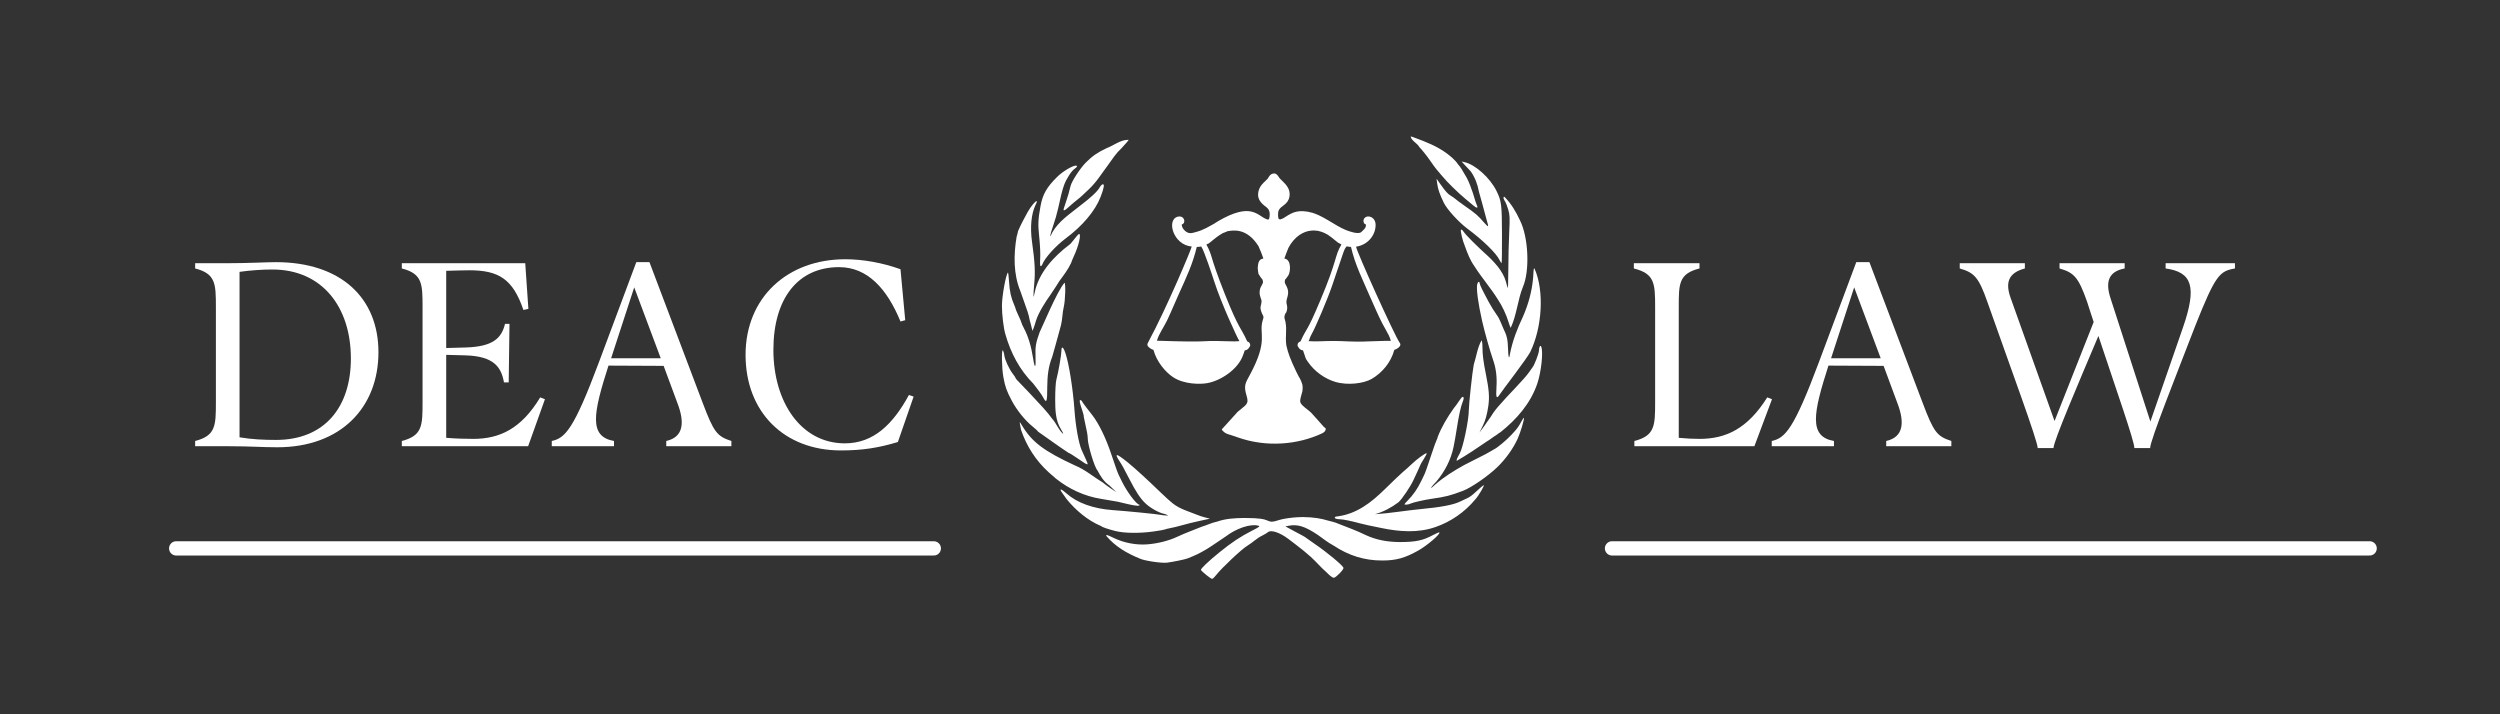
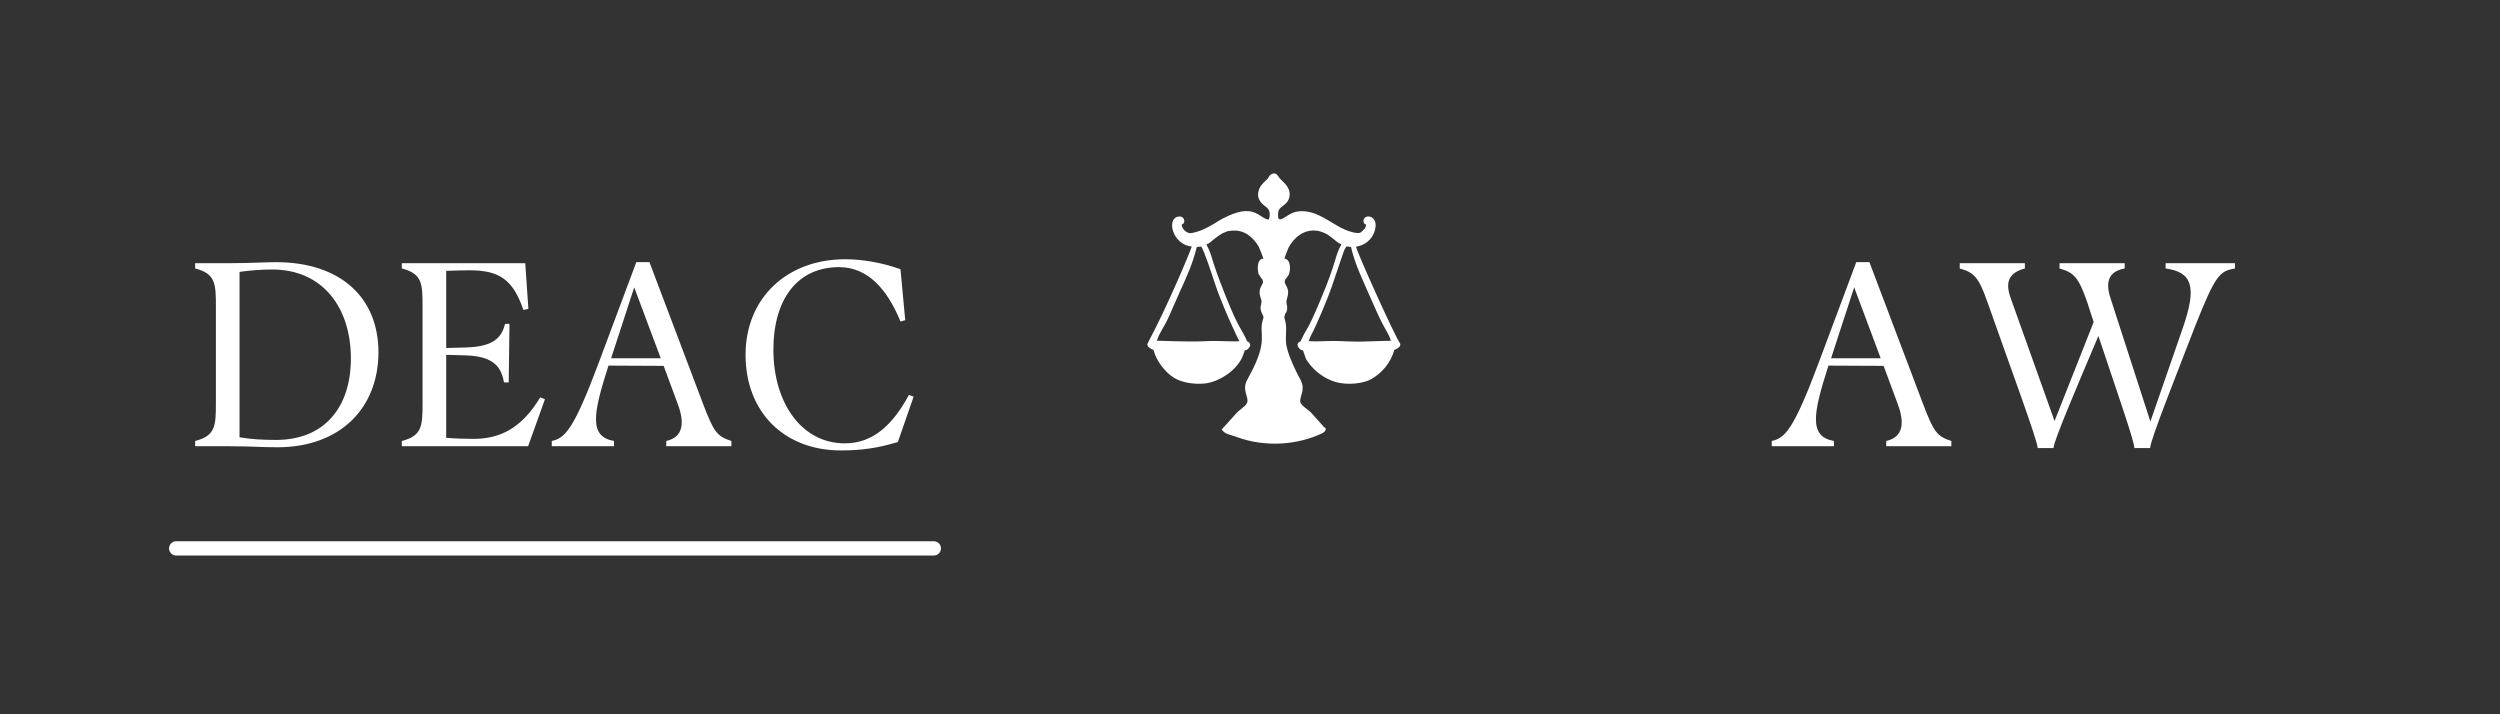
<svg xmlns="http://www.w3.org/2000/svg" width="700" viewBox="0 0 525 150" height="200" preserveAspectRatio="xMidYMid meet">
  <rect x="0" y="0" width="525" height="150" fill="#333333" stroke="none" />
  <defs>
    <g />
    <clipPath id="420883bcd1">
      <path d="M 210.293 28.602 L 324 28.602 L 324 121.602 L 210.293 121.602 Z M 210.293 28.602 " clip-rule="nonzero" />
    </clipPath>
    <clipPath id="476c0eed6f">
      <path d="M 240.855 36.262 L 294.105 36.262 L 294.105 94 L 240.855 94 Z M 240.855 36.262 " clip-rule="nonzero" />
    </clipPath>
  </defs>
  <g clip-path="url(#420883bcd1)">
-     <path fill="#ffffff" d="M 296.273 28.664 C 296.254 28.664 296.246 28.664 296.238 28.672 C 296.387 29.566 297.645 30.07 298.062 30.883 C 298.652 31.496 299.637 32.727 300.25 33.621 C 300.863 34.52 301.508 35.402 301.684 35.586 C 301.859 35.766 302.371 36.375 302.82 36.93 C 303.789 38.129 306.145 40.441 307.715 41.742 C 308.328 42.25 309.07 42.871 309.363 43.125 C 310.145 43.797 310.48 43.754 310.113 43.023 C 310.016 42.828 309.777 42.109 309.582 41.434 C 309.387 40.754 309.156 40.059 309.07 39.887 C 308.664 38.68 308.227 37.57 307.516 36.496 C 307.141 35.785 306.719 35.09 306.199 34.527 C 305.578 33.562 304.598 32.805 303.742 32.148 C 301.695 30.672 299.457 29.793 297.117 28.934 C 296.734 28.77 296.383 28.66 296.273 28.664 Z M 236.715 29.371 C 235.215 29.426 233.789 30.602 232.41 31.102 C 230.461 32.027 229.379 32.773 228.023 34.137 C 226.852 35.309 225.008 38.145 224.816 39.074 C 224.66 39.832 224.105 41.742 223.801 42.562 C 223.652 42.957 223.477 43.488 223.406 43.742 C 223.219 44.41 223.52 44.312 224.543 43.371 C 225.039 42.91 225.773 42.293 226.168 41.992 C 226.562 41.688 227.074 41.258 227.305 41.027 C 227.539 40.801 228.184 40.184 228.746 39.664 C 229.305 39.141 230.176 38.141 230.676 37.438 C 231.18 36.734 232.121 35.43 232.77 34.539 C 233.617 33.363 234.398 32.152 235.48 31.164 C 236.324 30.266 237.016 29.461 237.016 29.375 C 236.914 29.371 236.816 29.367 236.715 29.371 Z M 306.941 33.918 L 307.836 34.902 C 308.332 35.449 308.797 35.938 308.867 35.996 C 309.77 37.305 310.309 38.742 310.586 40.305 C 310.75 40.812 311.031 41.828 311.219 42.562 C 311.406 43.293 311.727 44.496 311.938 45.23 C 312.559 47.418 312.574 47.488 312.434 47.488 C 312.363 47.488 312.012 47.152 311.656 46.742 C 310.324 45.207 309.965 44.891 307.531 43.191 C 306.742 42.641 305.926 42.039 305.719 41.848 C 305.512 41.66 305.051 41.332 304.695 41.117 C 304.016 40.715 303.609 40.262 302.398 38.559 L 301.672 37.535 L 301.812 38.559 C 301.977 39.762 302.309 40.727 303.188 42.562 C 303.84 43.926 306.348 46.684 308.145 48.012 C 311.348 50.383 314.234 53.195 314.891 54.586 C 315.082 54.988 315.285 55.273 315.34 55.219 C 315.395 55.168 315.426 52.461 315.418 49.207 C 315.398 42.949 315.301 42.191 314.266 40.098 C 312.898 37.336 309.805 34.555 307.543 34.051 Z M 225.91 34.777 C 225.203 34.809 223.207 35.957 222.027 37.125 C 219.793 39.336 218.965 40.789 218.504 43.305 C 217.988 46.113 217.953 47.105 218.254 49.949 C 218.418 51.473 218.5 53.434 218.441 54.309 C 218.375 55.32 218.41 55.898 218.543 55.898 C 218.656 55.898 218.809 55.738 218.883 55.543 C 219.367 54.211 221.668 51.652 223.801 50.066 C 227.355 47.418 230.004 44.266 231.129 41.332 C 231.844 39.477 231.984 38.617 231.57 38.699 C 231.398 38.738 231.102 39.043 230.914 39.379 C 230.441 40.227 229.082 41.492 226.781 43.234 C 224.656 44.957 222.309 46.43 220.93 48.902 C 220.332 50.34 220.477 49.352 221.141 47.48 C 221.516 46.414 221.984 44.797 222.176 43.895 C 222.711 41.383 223.09 39.883 223.453 38.867 C 223.91 37.598 225.012 35.883 225.645 35.469 C 225.93 35.281 226.168 35.043 226.168 34.941 C 226.168 34.816 226.074 34.77 225.91 34.777 Z M 315.871 41.328 C 315.617 41.375 315.711 41.758 316.145 42.457 C 316.285 42.684 316.559 43.426 316.754 44.102 C 317.059 45.168 317.082 45.785 316.934 48.82 C 316.836 50.742 316.754 54.281 316.746 56.695 C 316.742 59.43 316.68 60.82 316.574 60.391 C 316.125 58.535 315.879 57.953 315.02 56.645 C 314.508 55.867 313.355 54.574 312.461 53.77 C 310.098 51.648 307.777 49.32 307.352 48.648 C 307.145 48.32 306.902 48.141 306.809 48.238 C 306.629 48.418 307.148 50.594 307.633 51.691 C 308.18 53.227 308.727 54.66 309.68 55.984 C 311.199 58.387 313.109 60.527 314.59 62.949 C 315.445 64.215 316.301 66.035 316.762 67.547 C 316.973 68.25 317.199 68.828 317.258 68.828 C 318.496 66.191 318.746 62.863 319.793 60.312 C 321.297 56.871 320.988 49.816 319.184 46.254 C 318.363 44.465 317.336 42.746 315.93 41.328 C 315.91 41.328 315.887 41.328 315.871 41.328 Z M 217.648 42.234 C 217.375 42.297 216.516 43.289 215.801 44.543 C 215.082 45.848 214.363 47.184 213.785 48.543 C 213.746 48.809 213.613 49.348 213.484 49.742 C 212.859 53.52 212.797 57.555 214.277 61.133 C 214.504 61.809 214.977 63.148 215.324 64.109 C 215.676 65.066 216.008 66.082 216.055 66.367 C 216.137 66.844 216.359 67.77 216.453 68.008 C 216.473 68.062 216.562 68.426 216.648 68.805 L 216.809 69.488 L 217.055 68.906 C 217.184 68.582 217.41 67.875 217.559 67.34 C 218.059 65.695 219.582 63.297 220.559 61.961 C 221.449 60.641 222.297 59.336 222.445 59.062 C 223.352 57.82 224.293 56.609 224.941 55.207 C 224.941 55.109 225.207 54.461 225.527 53.77 C 226.527 51.633 227.105 49.129 226.602 49.129 C 226.504 49.129 226.039 49.637 225.574 50.258 C 225.105 50.879 224.652 51.387 224.57 51.387 C 221.254 53.891 218.09 57.32 217.266 61.512 C 216.996 63.117 216.957 62.043 217.188 59.594 C 217.426 57.062 217.32 55.02 216.727 50.816 C 216.289 47.719 216.566 44.844 217.48 43.004 C 217.77 42.426 217.789 42.203 217.648 42.234 Z M 322.18 56.348 C 322.078 56.352 322.023 56.895 321.953 58.363 C 321.703 61.219 320.957 63.891 319.816 66.508 C 318.629 69 317.617 71.598 317.098 74.316 C 316.914 75.609 316.738 75.129 316.684 73.172 C 316.633 71.285 316.434 70.438 315.699 68.969 C 315.246 68 314.957 66.973 314.297 66.098 C 313.094 64.434 312.16 62.531 311.223 60.723 C 310.945 60.16 310.715 59.582 310.711 59.441 C 310.699 58.992 310.344 59.164 310.219 59.676 C 309.992 60.582 310.395 63.652 311.242 67.391 C 311.75 69.645 312.891 73.699 313.555 75.602 C 314.168 77.348 314.395 79.191 314.258 81.297 C 314.113 83.547 314.27 83.891 314.945 82.836 C 315.141 82.523 316.566 80.602 318.105 78.559 C 319.641 76.516 321.098 74.438 321.34 73.941 C 323.883 68.742 324.301 61.059 322.293 56.516 C 322.246 56.41 322.211 56.348 322.18 56.348 Z M 211.66 57.242 C 211.223 57.684 210.41 62.195 210.406 64.199 C 210.406 66.141 210.758 68.988 211.148 70.254 C 212.277 74.148 214.086 77.629 216.996 80.57 C 217.863 81.645 218.77 82.898 219.012 83.367 C 219.781 84.844 219.926 84.504 219.926 81.191 C 219.945 79.027 220.137 77.008 220.949 74.984 L 221.562 72.828 C 221.723 72.266 222.004 71.25 222.184 70.574 C 222.363 69.895 222.641 68.871 222.805 68.297 C 223.129 67.016 223.086 65.699 223.398 64.418 C 223.719 63.09 223.824 59.387 223.539 59.387 C 222.004 61.094 218.664 69.164 218.332 69.75 C 217.52 71.98 217.379 72.801 217.465 74.953 C 217.559 77.312 217.312 77.535 216.977 75.395 C 216.551 72.684 215.945 70.672 215.027 68.938 C 214.738 68.395 214.504 67.867 214.504 67.77 C 214.504 67.676 214.227 67.012 213.887 66.297 C 213.551 65.578 213.273 64.926 213.273 64.84 C 213.273 64.754 213.145 64.395 212.984 64.039 C 212.328 62.559 212.027 61.223 211.906 59.234 C 211.836 58.078 211.727 57.176 211.66 57.242 Z M 311.113 71.496 C 310.254 73 310.02 74.949 309.488 76.582 C 309.191 78.082 308.453 84.891 308.453 86.117 C 308.453 88.207 307.25 93.961 306.559 95.199 C 305.957 96.273 305.82 96.617 305.918 96.777 C 308.117 95.504 310.27 94.062 312.34 92.633 C 312.984 92.273 313.535 91.762 314.184 91.402 C 314.609 91.062 315.008 90.785 315.066 90.785 C 318.488 88.07 321.422 84.723 322.844 80.523 C 323.668 78.039 324.102 73.965 323.668 72.828 C 323.492 72.367 323.191 72.832 323.188 73.574 C 323.184 74.223 322.168 76.832 321.758 77.242 C 321.699 77.297 321.379 77.754 321.039 78.254 C 320.703 78.758 319.402 80.234 318.148 81.539 C 316.895 82.844 315.523 84.328 315.105 84.836 C 314.34 85.664 313.676 86.496 313.094 87.469 C 312.609 88.109 311.828 89.301 311.738 89.414 C 311.078 90.27 310.723 90.805 310.684 90.832 C 310.699 90.773 310.934 90.332 311.398 89.387 C 311.918 88.34 312.289 87.074 312.551 85.227 C 312.816 83.383 312.695 81.852 312.035 78.574 C 311.512 75.992 311.316 74.445 311.316 72.957 C 311.316 72.117 311.23 71.496 311.113 71.496 Z M 223.094 72.984 C 222.969 72.973 222.895 73.199 222.895 73.684 C 222.891 74.539 222.25 78.223 221.844 79.703 C 221.695 80.254 221.59 81.957 221.59 83.91 C 221.602 86.062 221.629 88.297 222.824 90.176 C 223.121 90.629 223.312 91.051 223.25 91.113 C 222.262 90.234 221.855 88.918 220.961 87.945 C 220.629 87.457 219.801 86.441 219.121 85.688 C 217.672 84.09 214.406 80.625 213.734 79.973 C 213.48 79.727 213.273 79.457 213.273 79.383 C 213.273 79.309 213.012 78.918 212.691 78.504 C 211.926 77.523 210.992 75.492 210.914 74.652 C 210.879 74.285 210.75 73.816 210.633 73.613 C 210.293 73.031 210.352 77.246 210.707 79.191 C 211.082 81.242 211.383 82.086 212.492 84.18 C 213.535 86.148 215.293 88.324 216.855 89.574 C 217.473 90.066 217.98 90.547 217.98 90.633 C 220.113 92.121 222.266 93.703 224.398 95.102 C 224.527 95.105 225.418 95.652 226.375 96.312 C 228.699 97.922 228.715 97.918 227.934 96.242 C 227.664 95.668 227.305 94.875 227.133 94.48 C 226.527 93.07 225.875 89.453 225.652 86.27 C 225.328 81.68 224.5 76.438 223.746 74.176 C 223.488 73.406 223.25 72.996 223.094 72.984 Z M 307.223 83.34 C 307.203 83.336 307.18 83.34 307.152 83.348 C 306.996 83.387 306.762 83.648 306.438 84.156 C 306.086 84.699 305.57 85.41 305.285 85.738 C 303.953 87.617 302.727 89.648 301.902 91.805 C 301.902 91.926 301.809 92.188 301.699 92.383 C 301.586 92.578 301.129 93.844 300.68 95.199 C 299.703 98.156 299.305 99.293 299.062 99.77 C 298.965 99.965 298.684 100.539 298.441 101.047 C 297.684 102.629 296.746 103.98 295.613 105.113 C 295.242 105.484 294.941 105.832 294.941 105.883 C 294.941 106.051 295.777 105.98 296.152 105.777 C 296.598 105.539 299.141 104.957 300.676 104.742 C 303.555 104.336 304.613 104.066 307.23 103.066 C 309.016 102.387 312.523 99.957 314.492 98.047 C 316.191 96.387 317.727 94.25 318.672 92.215 C 319.27 90.938 320.18 87.906 320.016 87.746 C 319.977 87.703 319.754 88.023 319.52 88.457 C 318.844 89.707 318.652 89.965 317.457 91.254 C 316.395 92.402 314.449 94.035 313.773 94.344 C 313.605 94.422 313.191 94.66 312.852 94.879 C 312.516 95.094 311.547 95.605 310.703 96.02 C 309.859 96.43 309.031 96.848 308.863 96.949 C 308.691 97.047 308.062 97.371 307.461 97.668 C 305.32 98.859 303.223 100.152 301.379 101.766 C 300.973 102.16 300.586 102.484 300.52 102.484 C 300.41 102.484 301.086 101.656 301.609 101.156 C 303.391 99.035 304.68 96.594 305.246 93.863 C 305.426 93.016 305.719 91.355 305.898 90.172 C 306.352 87.238 306.781 85.293 307.172 84.367 C 307.395 83.836 307.43 83.523 307.289 83.379 C 307.27 83.359 307.246 83.344 307.223 83.34 Z M 226.855 84.016 C 226.348 84.039 227.676 86.891 227.609 87.605 C 228.301 90.75 228.422 91.422 228.422 92.035 C 228.422 93.453 229.852 98.172 230.469 98.789 C 231.129 100.047 231.805 101.141 232.977 101.949 L 234.461 103.375 L 233.199 102.527 C 232.508 102.062 231.805 101.535 231.633 101.359 C 229.676 100.184 227.906 98.625 225.746 97.746 C 219.246 94.738 216.738 92.852 214.648 89.395 C 214.141 88.547 214.086 88.5 214.188 89.043 C 214.254 89.379 214.359 89.93 214.418 90.266 C 215.59 93.719 217.527 96.734 220.246 99.199 C 220.832 99.707 221.508 100.297 221.742 100.508 C 224.48 102.691 227.715 104.199 231.184 104.754 L 234.766 105.367 C 235.176 105.441 239.766 106.715 239.258 105.973 C 238.668 105.973 236.629 103.246 235.57 101.047 C 235.328 100.539 235.043 99.965 234.945 99.77 C 234.719 99.32 234.348 98.293 233.32 95.238 C 232.219 91.953 230.727 88.902 229.395 87.195 C 229.305 87.082 228.777 86.402 228.215 85.68 C 227.652 84.961 227.191 84.293 227.191 84.195 C 227.035 84.066 226.926 84.012 226.855 84.016 Z M 299.562 95.18 C 299.23 95.191 297.609 96.367 296.504 97.418 C 295.891 98.004 295.031 98.773 294.598 99.129 C 294.168 99.484 292.445 101.125 290.773 102.773 C 287.98 105.5 284.984 107.875 280.949 108.434 C 280.664 108.434 280.383 108.52 280.32 108.621 C 280.176 108.855 280.691 109.051 281.461 109.051 C 282.043 109.051 283.902 109.438 285.633 109.914 C 286.082 110.039 286.816 110.211 287.27 110.301 C 287.719 110.391 288.961 110.645 290.031 110.871 C 293.812 111.66 297.781 111.984 301.496 110.66 C 304.707 109.555 307.594 107.531 309.77 104.922 C 310.5 104.148 311.895 101.773 311.543 101.898 C 311.434 101.938 310.852 102.434 310.25 102.996 C 309.102 104.07 308.648 104.406 307.891 104.734 C 307.641 104.844 307.039 105.125 306.559 105.355 C 305.211 106.012 302.555 106.516 298.527 106.891 C 295.27 107.199 291.996 107.777 288.754 107.992 C 290.543 107.465 292.199 106.598 293.691 105.465 C 294.395 104.852 296.195 102.184 296.812 100.84 C 296.992 100.445 297.402 99.57 297.719 98.891 C 298.039 98.215 298.309 97.609 298.316 97.551 C 298.32 97.492 298.633 96.961 299.012 96.363 C 299.395 95.77 299.66 95.242 299.605 95.191 C 299.598 95.18 299.586 95.18 299.562 95.18 Z M 234.57 95.578 C 234.383 95.59 234.516 95.93 234.934 96.59 C 235.789 97.934 235.898 98.133 237.078 100.43 C 238.527 103.258 239.445 104.656 240.531 105.695 C 241.547 106.668 243.383 107.699 244.457 107.902 C 244.859 107.977 245.336 108.266 245.336 108.266 C 245.336 108.266 244.309 108.254 243.773 108.125 C 242.883 107.953 236.82 107.348 233.641 107.121 C 229.594 106.828 226.195 105.609 223.996 103.645 C 222.773 102.551 222.332 102.516 223.102 103.566 C 223.367 103.934 223.777 104.5 224.008 104.836 C 225.902 107.164 228.438 109.305 231.199 110.461 C 231.469 110.707 232.57 111.09 234.254 111.52 C 236.086 111.984 239.32 112.023 242.227 111.613 C 243.441 111.445 244.52 111.254 244.617 111.191 C 244.719 111.129 245.234 110.996 245.77 110.902 C 246.305 110.809 247.434 110.531 248.277 110.289 C 249.121 110.043 250.773 109.637 251.949 109.383 L 254.086 108.922 L 253.074 108.664 C 252.516 108.523 251.762 108.273 251.391 108.113 C 249.633 107.395 247.758 106.906 246.23 105.676 C 245.836 105.383 244.68 104.332 243.664 103.348 C 240.957 100.723 238.285 98.281 236.883 97.148 C 235.562 96.078 234.809 95.559 234.57 95.574 Z M 273.332 108.59 C 272.23 108.605 271.035 108.711 269.766 108.934 C 269.488 108.984 268.926 109.094 268.52 109.23 C 267.266 109.645 266.926 109.656 266.133 109.305 C 265.508 109.027 264.625 108.781 261.273 108.773 C 259.32 108.809 257.422 108.887 255.582 109.543 C 254.457 109.766 253.41 110.301 252.32 110.629 C 251.613 110.914 250.477 111.367 249.793 111.629 C 249.105 111.887 247.949 112.379 247.219 112.723 C 245.457 113.559 243.051 114.164 240.852 114.32 C 238.59 114.48 236.086 114.008 234.012 113.027 C 232.414 112.27 232.309 112.238 232.309 112.527 C 234.18 114.762 236.664 116.207 239.328 117.285 C 240.195 117.746 243.949 118.312 245.102 118.156 C 246.434 117.977 248.828 117.48 249.336 117.285 C 251.086 116.605 251.852 116.234 253.395 115.32 C 254.773 114.48 256.059 113.527 257.41 112.652 C 259.621 110.961 262.562 109.973 264.172 110.379 C 264.691 110.508 264.602 110.586 262.902 111.453 C 260.48 112.695 258.641 113.914 256.168 115.918 C 253.727 117.895 252.102 119.441 252.195 119.703 C 252.234 119.805 252.727 120.262 253.289 120.723 C 253.852 121.18 254.418 121.559 254.543 121.562 C 254.672 121.566 255.043 121.219 255.363 120.797 C 256.477 119.336 260.836 115.234 261.965 114.59 C 263.066 113.93 263.969 112.973 265.156 112.43 C 265.605 112.207 266.098 111.91 266.25 111.77 C 266.871 111.188 268.773 111.816 270.586 113.199 C 270.867 113.414 271.465 113.863 271.918 114.207 C 273.285 115.242 274.316 116.09 275.273 116.949 C 276.434 118 277.363 119.148 278.535 120.152 C 279.32 120.957 279.879 121.375 280.125 121.332 C 280.625 121.242 282.25 119.543 282.133 119.234 C 281.914 118.668 278.668 115.977 276.113 114.238 C 275.156 113.586 274.328 113 274.27 112.938 C 274.215 112.871 273.891 112.672 273.555 112.492 C 273.215 112.316 272.262 111.805 271.438 111.359 L 269.934 110.543 L 270.594 110.414 C 272.488 110.035 274.062 110.527 276.766 112.348 C 277.852 113.105 278.863 113.945 280.039 114.559 C 283.25 116.691 286.555 117.707 290.25 117.707 C 293.191 117.707 295.07 117.184 297.918 115.566 C 299.746 114.527 302.562 112.105 302.273 111.812 C 302.211 111.75 301.617 111.992 300.957 112.352 C 298.828 113.508 297.266 113.836 293.922 113.832 C 291.426 113.812 289.098 113.426 286.809 112.367 C 284.941 111.445 282.957 110.73 281.023 109.973 C 280.289 109.625 279.496 109.508 278.723 109.281 C 277.531 108.906 275.84 108.602 273.797 108.59 C 273.645 108.586 273.488 108.586 273.328 108.59 Z M 273.332 108.59 " fill-opacity="1" fill-rule="nonzero" />
-   </g>
+     </g>
  <g clip-path="url(#476c0eed6f)">
    <path fill="#ffffff" d="M 293.926 71.969 C 292.777 70.297 284.891 52.836 284.773 51.805 C 287.273 51.426 288.867 49.379 288.879 47.258 C 288.883 45.566 287.254 45.035 286.559 45.785 C 286.098 46.285 286.387 47.105 286.859 47.141 C 286.859 47.926 286.461 48.148 285.867 48.727 C 285.289 49.289 283.289 48.582 282.547 48.27 C 281.375 47.773 280.305 47.102 278.898 46.25 L 278.902 46.254 C 277.242 45.277 276.508 44.988 275.695 44.711 L 275.695 44.707 C 272.66 43.836 271.336 44.727 270.434 45.234 L 270.449 45.242 L 270.422 45.246 C 269.734 45.676 269.426 45.941 268.812 46.086 C 268.812 46.086 268.559 45.984 268.559 45.984 C 268.379 45.906 268.293 44.688 268.543 44.148 C 268.996 43.164 270.508 43.008 270.789 41.262 C 271.023 39.875 270.238 38.879 269.223 37.938 C 269.223 37.938 269.238 37.934 269.238 37.934 C 269.223 37.941 268.883 37.602 268.852 37.57 C 268.676 37.402 268.555 37.188 268.422 36.992 C 267.918 36.258 267.398 36.441 267.48 36.434 C 266.574 36.516 266.434 37.352 266.094 37.652 L 265.742 37.98 L 265.754 37.984 C 265.297 38.41 264.535 39.066 264.281 40.184 C 263.98 41.453 264.504 42.371 265.504 43.168 C 266.191 43.715 266.801 44.016 266.602 45.555 C 266.516 46.211 266.332 46.16 265.941 46.012 C 264.016 45.281 262.793 42.355 255.723 46.488 L 255.727 46.496 C 255.465 46.652 255.453 46.652 255.145 46.855 L 255.137 46.883 C 253.941 47.527 252.742 48.32 251.145 48.727 C 250.676 48.848 250.172 49.039 249.688 48.93 C 248.832 48.742 248.109 47.754 248.172 47.145 C 248.172 47.156 248.445 47.012 248.473 46.988 C 249.039 46.445 248.547 45.23 247.383 45.488 C 244.879 46.043 246.32 51.438 250.262 51.77 C 250.195 52.316 244.996 64.688 241.164 71.793 C 241.043 72.105 240.875 72.219 240.977 72.523 C 241.113 72.938 241.754 73.312 242.164 73.461 C 242.227 73.461 242.223 73.461 242.223 73.461 C 242.855 75.902 244.711 78.125 246.355 79.211 C 248.633 80.723 252.012 80.723 253.48 80.465 C 256.223 80 260.02 77.637 261.082 74.473 C 261.223 74.043 261.23 74.039 261.406 73.566 C 262.113 73.57 262.438 72.77 262.539 72.629 C 262.574 72.156 262.398 71.844 261.918 71.695 C 260.539 68.625 260.242 69.34 257.242 61.812 C 253.824 53.199 254.816 54.125 253.348 51.355 C 253.469 51.289 253.586 51.223 253.703 51.156 C 253.691 51.168 253.684 51.199 253.684 51.215 C 254.238 50.918 255.184 49.863 256.676 49.031 L 256.672 49.004 C 257.461 48.699 257.57 48.664 257.777 48.555 C 258.809 48.402 261.789 47.688 264.328 51.762 L 264.328 51.797 C 264.543 52.223 265.207 53.895 265.309 54.293 C 264.223 54.414 264.18 55.445 264.113 56.484 L 264.145 56.469 C 264.145 56.773 264.191 57.051 264.258 57.34 L 264.223 57.348 C 264.301 57.504 264.281 57.438 264.324 57.629 L 264.359 57.617 C 264.555 58 264.828 58.375 265.121 58.715 L 265.207 59.012 C 265.391 59.629 264.629 60.02 264.531 61.137 C 264.43 62.293 264.973 62.762 264.926 63.371 C 264.863 64.191 264.52 64.422 264.852 65.379 L 264.844 65.391 C 264.938 65.578 265.004 65.777 265.082 65.969 C 265.172 66.199 265.328 66.328 265.332 66.605 C 265.332 66.824 265.238 67.031 265.176 67.234 C 264.266 70.254 266.512 71.281 262.402 78.859 L 262.398 78.855 C 261.586 80.383 261.117 80.957 261.77 83.059 C 262.355 84.957 261.688 84.941 259.805 86.566 L 259.824 86.578 C 259.703 86.695 256.691 90.035 256.598 90.141 C 256.477 90.27 257.125 90.805 257.219 90.863 C 257.785 91.227 258.125 91.203 259.867 91.828 C 265.98 94.012 272.574 93.379 277.621 91.012 C 278.094 90.781 278.434 90.488 278.406 89.973 C 278.406 89.969 277.996 89.641 277.957 89.598 C 277.938 89.582 276.574 88.055 276.574 88.031 C 275.172 86.418 275.348 86.691 274.723 86.121 L 274.711 86.129 C 272.531 84.406 272.879 84.625 273.543 82.012 L 273.508 82.027 C 273.688 80.871 273.375 80.336 272.938 79.379 L 272.918 79.395 C 272.652 78.898 272.562 78.781 272.277 78.168 L 272.27 78.168 C 270.867 75.219 270.516 74.199 270.129 72.523 C 270.129 72.523 270.086 72.121 270.066 71.91 L 270.059 71.91 C 270.02 71.203 270.031 70.875 270.066 70.262 L 270.059 70.258 C 270.105 69.129 270.125 68.523 269.949 67.605 L 269.953 67.605 C 269.941 67.559 269.949 67.602 269.902 67.363 L 269.887 67.367 C 269.789 67 269.676 66.688 269.746 66.383 C 269.793 66.164 269.918 65.754 270.105 65.621 C 270.355 65.043 270.375 64.492 270.211 63.891 C 269.852 62.566 271.176 61.871 270.051 59.883 C 269.723 59.301 269.777 59.301 269.863 58.715 C 269.941 58.652 269.992 58.617 270.047 58.523 L 270.047 58.535 L 270.543 57.848 C 270.961 57.262 271.32 54.566 269.746 54.289 L 269.711 54.328 L 269.699 54.32 C 269.848 53.859 270.473 52.289 270.535 52.141 L 270.527 52.125 C 271.812 49.664 273.719 48.539 275.441 48.422 C 275.875 48.391 275.91 48.379 276.801 48.48 L 276.801 48.457 L 276.816 48.488 C 277.785 48.723 278.09 48.887 278.961 49.363 L 278.957 49.387 C 279.457 49.711 279.352 49.641 281.117 51.062 L 281.082 50.992 C 281.277 51.125 281.484 51.246 281.699 51.348 C 280.203 53.871 280.953 54.371 277.242 63.137 C 274.285 70.16 274.574 68.465 273.105 71.695 C 272.625 71.848 272.453 72.156 272.488 72.602 C 272.574 72.746 272.891 73.562 273.625 73.566 C 274.375 75.59 273.957 74.961 274.66 75.988 C 276.051 78.016 278.211 79.535 280.387 80.188 C 283.059 80.992 286.445 80.508 288.047 79.574 C 290.25 78.285 292.082 76.145 292.812 73.461 C 293.137 73.418 294.016 72.91 294.074 72.426 C 294.086 72.316 294.07 72.145 293.926 71.969 Z M 254.992 59.109 C 256.426 63.617 259.883 71.09 260.281 71.641 C 259.453 71.695 259.422 71.723 257.441 71.656 C 250.898 71.441 255.523 71.969 242.949 71.551 C 243.418 69.98 244.398 68.742 245.109 67.246 C 245.996 65.379 246.773 63.449 247.625 61.582 C 249.172 58.156 250.488 55.395 251.32 51.859 C 251.609 51.855 251.883 51.84 252.246 51.762 C 252.832 52.469 254.707 58.23 254.992 59.109 Z M 258.066 47.207 C 258.098 47.168 258.125 47.125 258.141 47.082 C 258.145 47.117 258.113 47.172 258.066 47.207 Z M 263.23 49.242 C 263.227 49.234 263.223 49.227 263.219 49.215 C 263.227 49.215 263.234 49.211 263.246 49.211 C 263.246 49.223 263.238 49.23 263.23 49.242 Z M 266.305 50.445 C 266.297 50.434 266.293 50.426 266.293 50.414 C 266.305 50.41 266.309 50.414 266.312 50.418 C 266.309 50.426 266.309 50.438 266.305 50.445 Z M 272.461 48.656 C 272.457 48.648 272.461 48.641 272.461 48.633 C 272.477 48.637 272.488 48.645 272.5 48.652 Z M 287.039 71.703 C 284.457 71.844 281.859 71.59 280.191 71.605 C 277.867 71.59 276.688 71.777 274.75 71.637 C 274.832 71.559 274.777 71.605 274.883 71.52 C 275.043 71.102 275.004 70.988 275.504 70.055 C 276.262 68.727 278.742 62.922 279.73 60.035 C 282.445 52.094 282.168 52.527 282.793 51.73 C 283.094 51.801 283.398 51.84 283.707 51.855 C 284.629 55.754 285.852 58.055 289.016 65.254 C 290.957 69.613 291.551 69.75 292.082 71.574 C 292.082 71.574 290.195 71.566 287.039 71.703 Z M 287.039 71.703 " fill-opacity="1" fill-rule="nonzero" />
  </g>
  <g fill="#ffffff" fill-opacity="1">
    <g transform="translate(39.052, 93.708)">
      <g>
        <path d="M 18.859 -38.656 C 16.875 -38.656 13.289 -38.438 9.098 -38.438 L 1.93 -38.438 L 1.93 -37.332 C 6.23 -36.23 6.285 -34.137 6.285 -29.227 L 6.285 -9.211 C 6.285 -4.301 6.23 -2.207 1.93 -1.102 L 1.93 0 L 9.098 0 C 13.457 0 16.047 0.219 19.191 0.219 C 32.535 0.219 40.422 -8.16 40.422 -19.742 C 40.422 -31.102 32.59 -38.656 18.859 -38.656 Z M 18.914 -1.324 C 16.379 -1.324 13.84 -1.434 11.25 -1.875 L 11.25 -36.617 C 13.566 -36.949 16.047 -37.113 18.145 -37.113 C 28.566 -37.113 34.633 -29.281 34.633 -18.418 C 34.633 -8.273 29.172 -1.324 18.914 -1.324 Z M 18.914 -1.324 " />
      </g>
    </g>
  </g>
  <g fill="#ffffff" fill-opacity="1">
    <g transform="translate(82.562, 93.708)">
      <g>
        <path d="M 30.883 -10.258 C 26.855 -3.586 22.277 -1.543 16.82 -1.543 C 15.441 -1.543 12.961 -1.598 11.141 -1.766 L 11.141 -19.191 L 15.164 -19.082 C 21.23 -18.914 22.719 -16.543 23.273 -13.402 L 24.266 -13.402 L 24.43 -25.699 L 23.492 -25.699 C 22.773 -22.719 21.012 -20.898 15.164 -20.734 L 11.141 -20.625 L 11.141 -36.836 C 13.785 -36.895 14.395 -36.949 15.992 -36.949 C 22.223 -36.949 25.148 -35.074 27.352 -28.621 L 28.398 -28.84 L 27.738 -38.438 L 1.82 -38.438 L 1.82 -37.332 C 6.121 -36.23 6.176 -34.137 6.176 -29.227 L 6.176 -9.211 C 6.176 -4.301 6.121 -2.207 1.82 -1.102 L 1.82 0 L 28.344 0 L 31.875 -9.871 Z M 30.883 -10.258 " />
      </g>
    </g>
  </g>
  <g fill="#ffffff" fill-opacity="1">
    <g transform="translate(116.091, 93.708)">
      <g>
        <path d="M 20.293 -38.656 L 17.535 -38.656 L 9.707 -17.703 C 4.41 -3.531 2.594 -1.711 -0.219 -1.102 L -0.219 0 L 12.848 0 L 12.848 -1.102 C 7.5 -2.039 8.492 -6.949 11.691 -16.93 L 23.273 -16.875 L 26.195 -8.988 C 27.684 -5.074 27.52 -1.93 23.824 -1.102 L 23.824 0 L 37.5 0 L 37.5 -1.102 C 34.465 -2.094 33.805 -2.922 31.434 -9.211 Z M 17.094 -33.363 L 22.664 -18.473 L 12.242 -18.473 Z M 17.094 -33.363 " />
      </g>
    </g>
  </g>
  <g fill="#ffffff" fill-opacity="1">
    <g transform="translate(154.307, 93.708)">
      <g>
        <path d="M 22.277 0.883 C 26.801 0.883 30.219 0.332 34.246 -0.883 L 37.555 -10.422 L 36.562 -10.754 C 33.199 -4.578 29.117 -0.605 23.105 -0.605 C 13.953 -0.605 8.105 -9.211 8.105 -20.238 C 8.105 -30.992 13.234 -37.609 21.895 -37.609 C 27.902 -37.609 31.984 -33.031 34.797 -26.195 L 35.789 -26.469 L 34.797 -37.168 C 30.992 -38.547 26.801 -39.266 23.215 -39.266 C 10.973 -39.266 2.262 -31.156 2.262 -19.191 C 2.262 -7.168 10.367 0.883 22.277 0.883 Z M 22.277 0.883 " />
      </g>
    </g>
  </g>
  <g fill="#ffffff" fill-opacity="1">
    <g transform="translate(341.18, 93.708)">
      <g>
-         <path d="M 29.945 -10.258 C 25.754 -3.586 21.176 -1.543 15.715 -1.543 C 14.34 -1.543 13.18 -1.598 11.359 -1.766 L 11.359 -29.227 C 11.359 -34.137 11.359 -36.23 15.715 -37.332 L 15.715 -38.438 L 1.93 -38.438 L 1.93 -37.332 C 6.285 -36.23 6.398 -34.246 6.398 -29.227 L 6.398 -9.211 C 6.398 -4.301 6.34 -2.207 2.039 -1.102 L 2.039 0 L 27.242 0 L 30.938 -9.871 Z M 29.945 -10.258 " />
-       </g>
+         </g>
    </g>
  </g>
  <g fill="#ffffff" fill-opacity="1">
    <g transform="translate(372.283, 93.708)">
      <g>
        <path d="M 20.293 -38.656 L 17.535 -38.656 L 9.707 -17.703 C 4.41 -3.531 2.594 -1.711 -0.219 -1.102 L -0.219 0 L 12.848 0 L 12.848 -1.102 C 7.5 -2.039 8.492 -6.949 11.691 -16.93 L 23.273 -16.875 L 26.195 -8.988 C 27.684 -5.074 27.52 -1.93 23.824 -1.102 L 23.824 0 L 37.5 0 L 37.5 -1.102 C 34.465 -2.094 33.805 -2.922 31.434 -9.211 Z M 17.094 -33.363 L 22.664 -18.473 L 12.242 -18.473 Z M 17.094 -33.363 " />
      </g>
    </g>
  </g>
  <g fill="#ffffff" fill-opacity="1">
    <g transform="translate(410.499, 93.708)">
      <g>
        <path d="M 44.281 -37.332 C 49.852 -36.562 50.898 -33.527 47.922 -24.926 L 41.082 -5.184 L 32.703 -31.102 C 31.652 -34.355 32.148 -36.672 35.68 -37.332 L 35.68 -38.438 L 22.004 -38.438 L 22.004 -37.332 C 25.035 -36.453 25.973 -35.516 27.793 -30.332 C 28.234 -28.898 28.73 -27.461 29.172 -26.086 L 20.957 -5.293 L 11.746 -31.102 C 10.59 -34.301 11.195 -36.395 14.723 -37.332 L 14.723 -38.438 L 1.047 -38.438 L 1.047 -37.332 C 4.082 -36.453 5.02 -35.516 6.84 -30.332 C 11.855 -16.102 17.316 -1.379 17.426 0.387 L 20.734 0.387 C 20.734 -1.047 25.973 -13.234 30.164 -23.16 C 34.023 -11.527 37.719 -1.102 37.719 0.387 L 41.027 0.387 C 41.027 -1.215 46.652 -15.277 50.516 -25.312 C 54.762 -36.012 55.641 -36.781 58.84 -37.332 L 58.84 -38.438 L 44.281 -38.438 Z M 44.281 -37.332 " />
      </g>
    </g>
  </g>
  <path stroke-linecap="round" transform="matrix(0.75, 0, 0, 0.75, 35.5, 113.659)" fill="none" stroke-linejoin="miter" d="M 2.001 2.001 L 214.129 2.001 " stroke="#ffffff" stroke-width="4" stroke-opacity="1" stroke-miterlimit="4" />
-   <path stroke-linecap="round" transform="matrix(0.75, 0, 0, 0.75, 337.026, 113.659)" fill="none" stroke-linejoin="miter" d="M 1.998 2.001 L 214.131 2.001 " stroke="#ffffff" stroke-width="4" stroke-opacity="1" stroke-miterlimit="4" />
</svg>